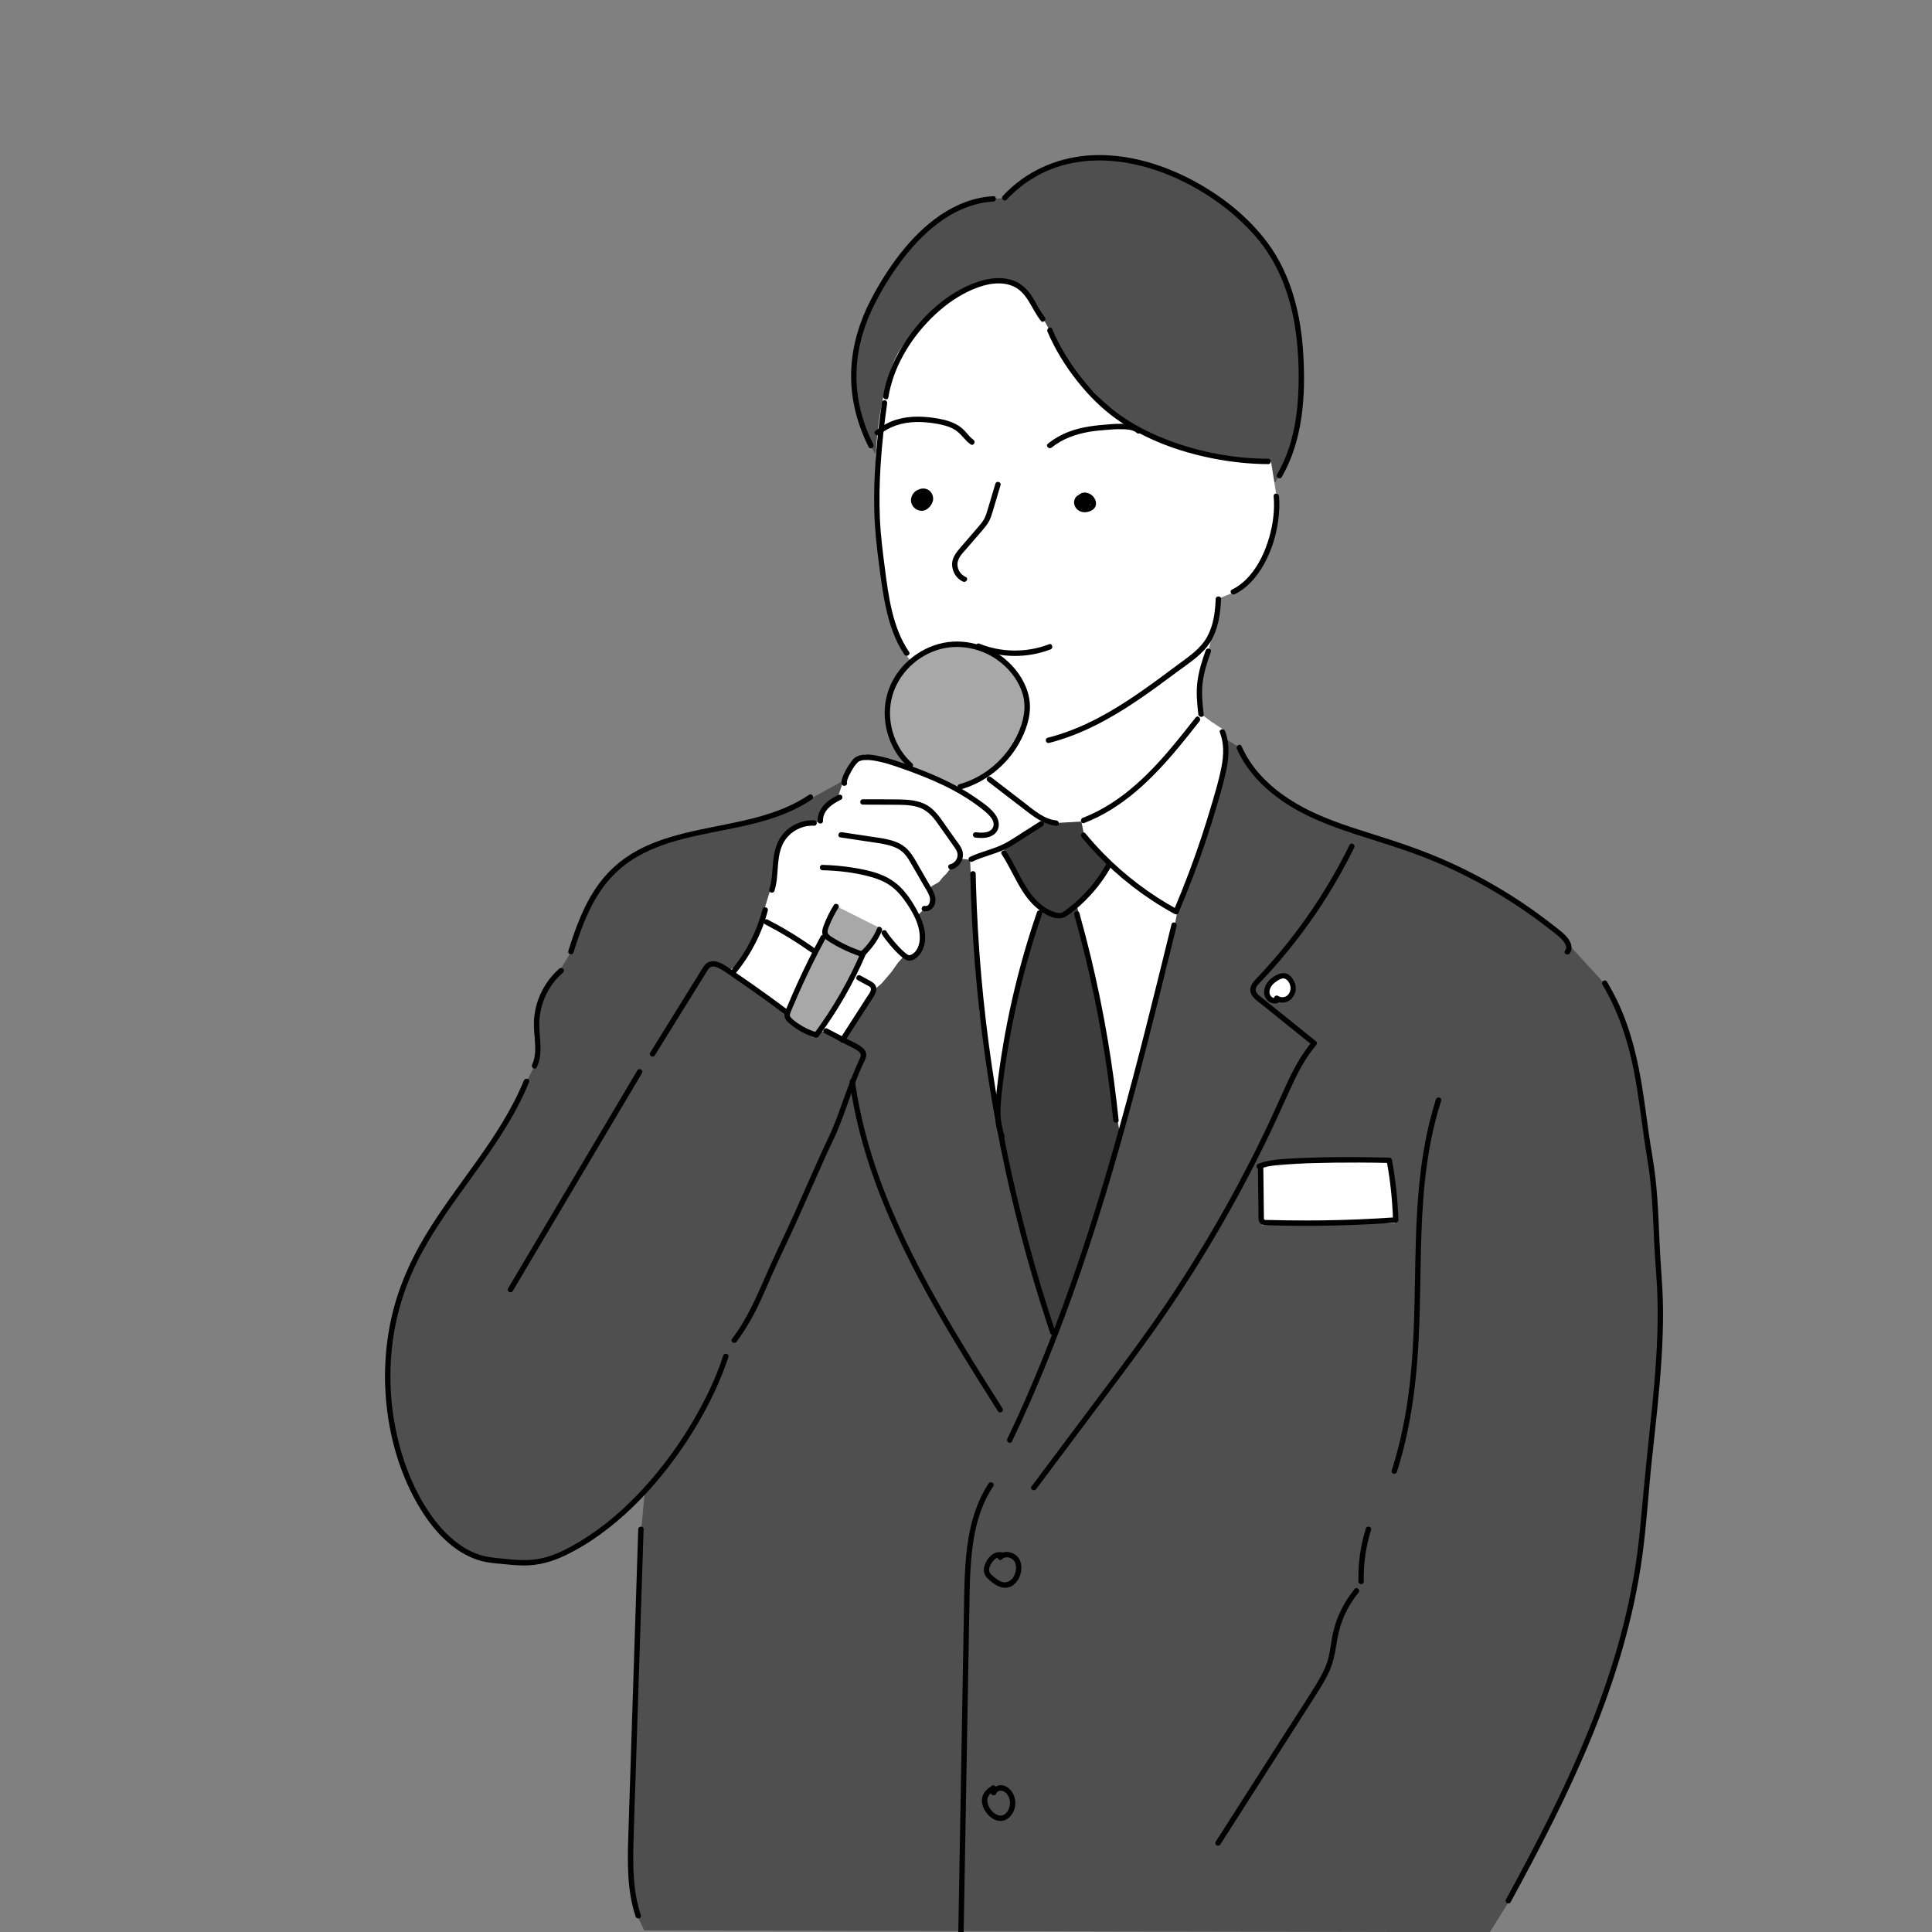
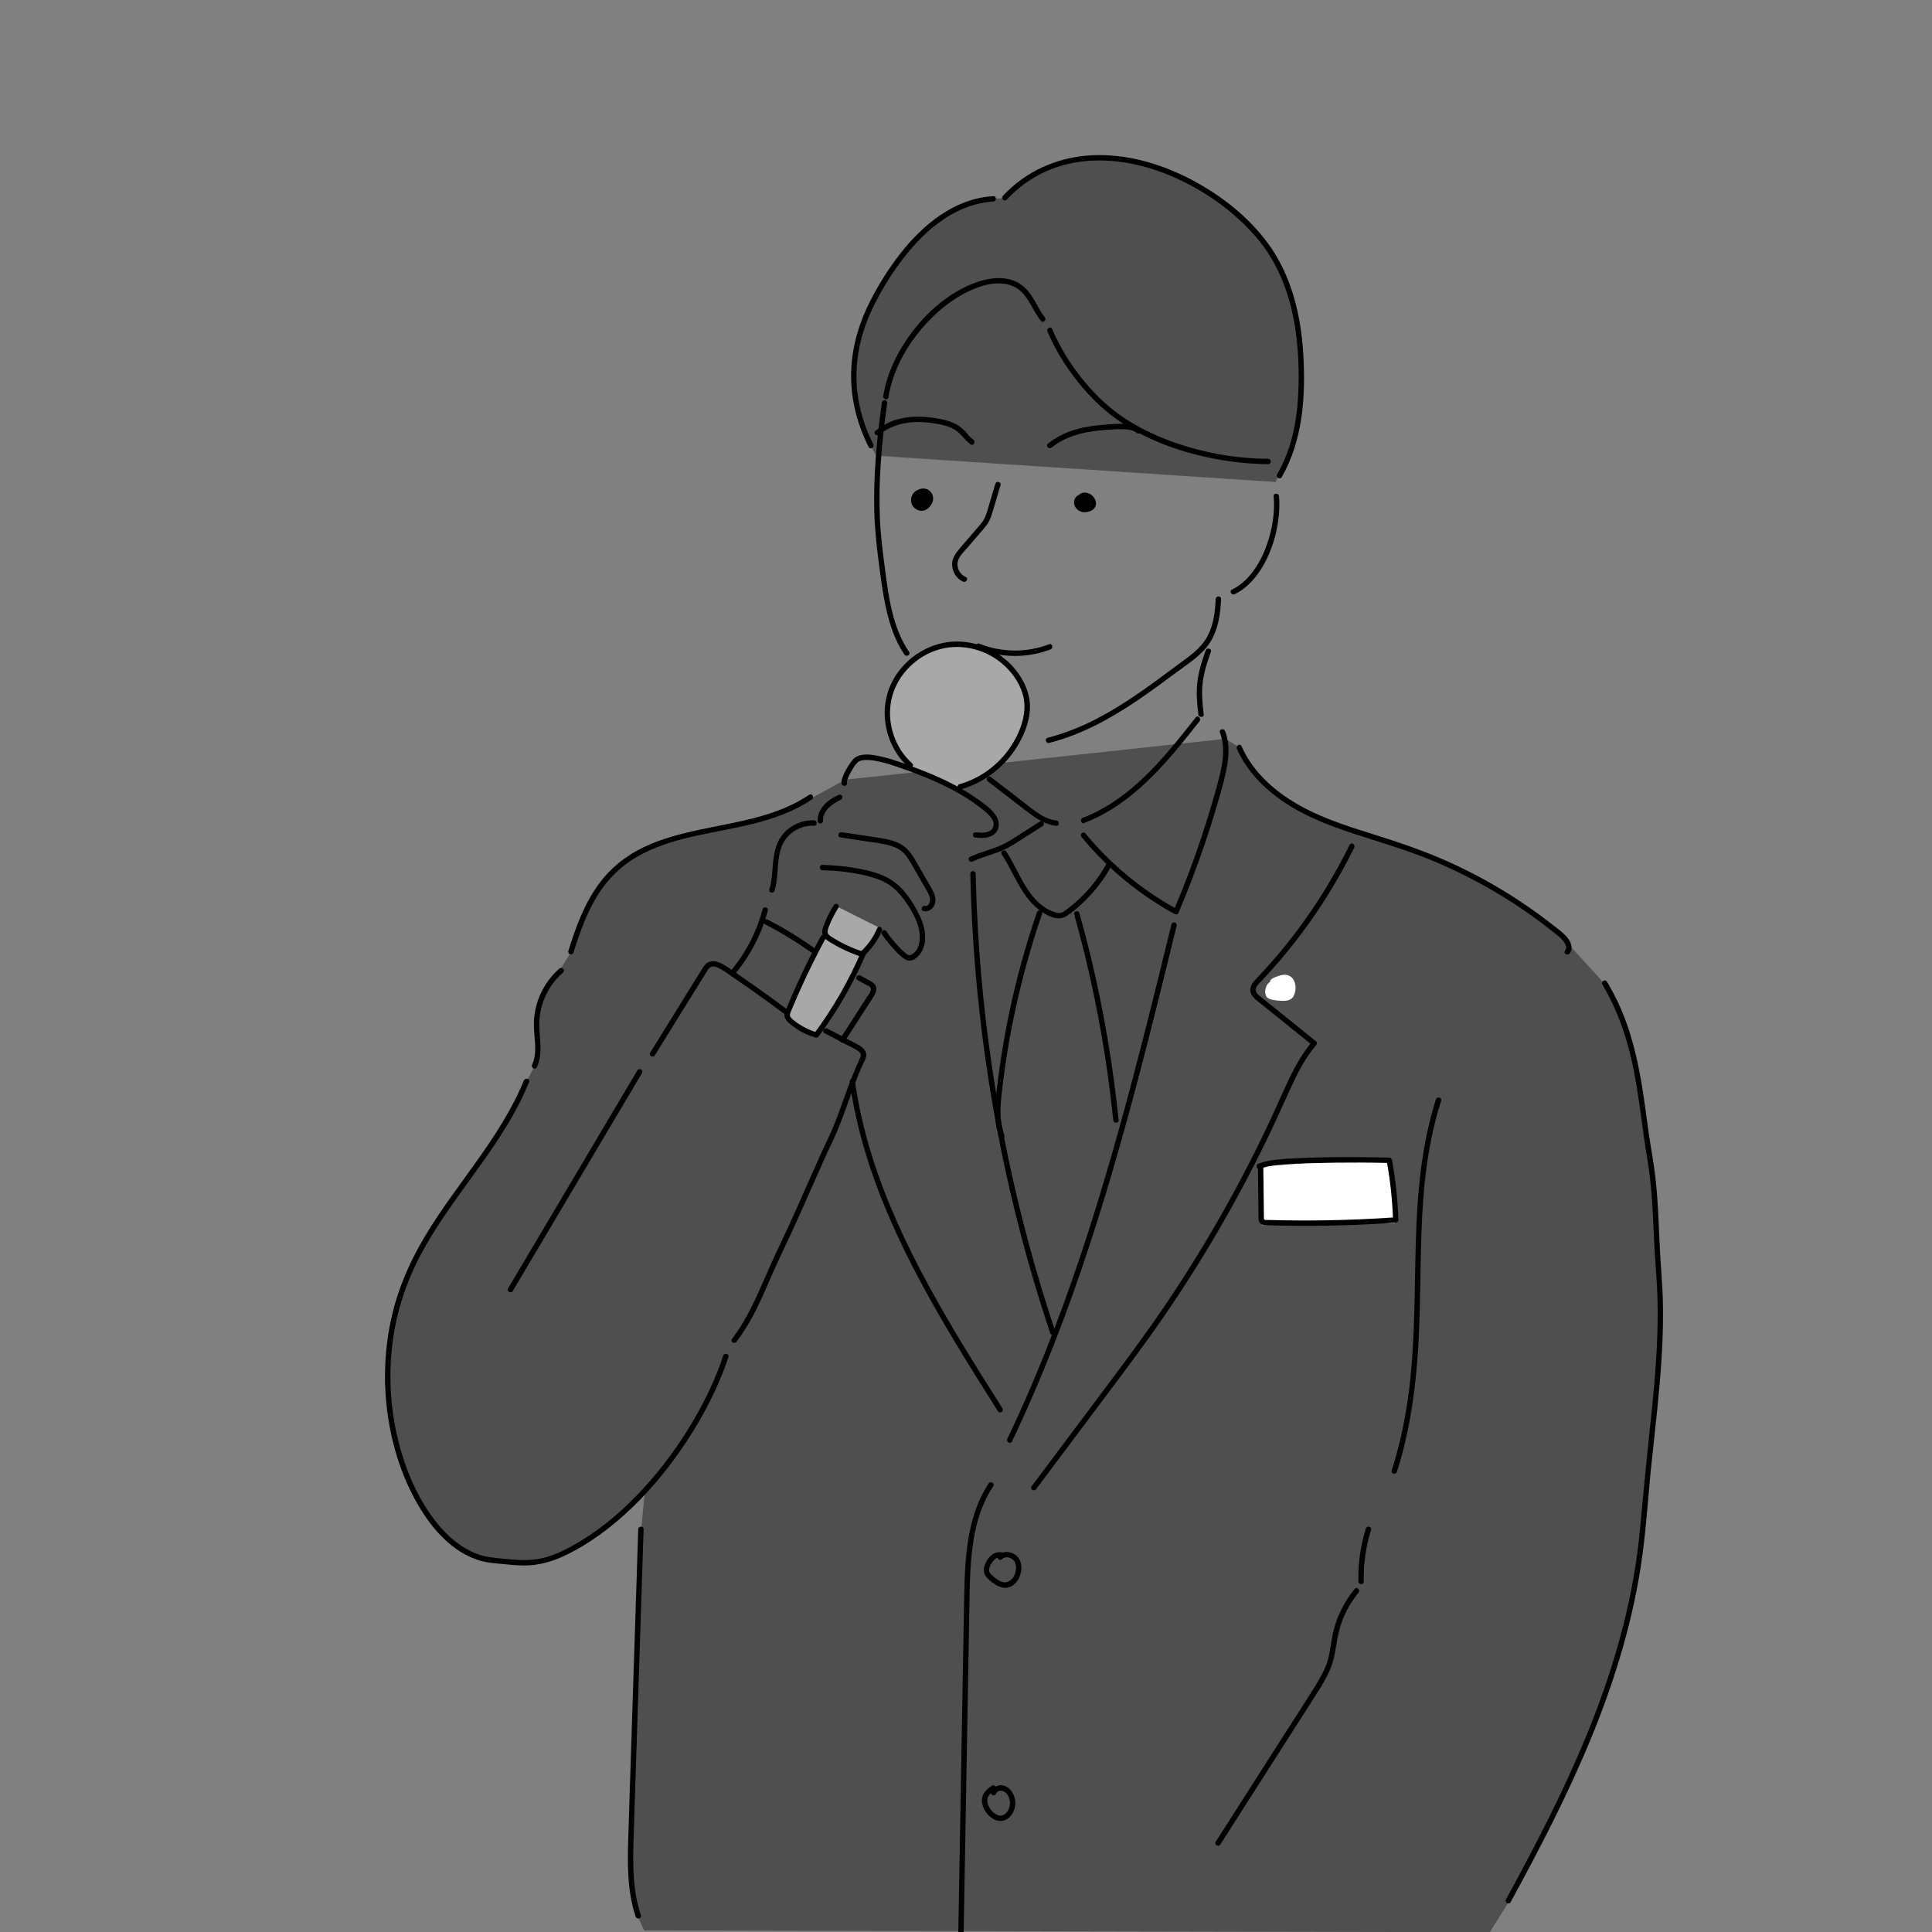
<svg xmlns="http://www.w3.org/2000/svg" version="1.1" x="0px" y="0px" width="1080px" height="1080px" viewBox="0 0 1080 1080" style="enable-background:new 0 0 1080 1080;" xml:space="preserve">
  <rect x="0" y="0" width="1080" height="1080" fill="#808080" stroke="none" />
  <style type="text/css">
	.st0{fill:#4F4F4F;}
	.st1{fill:#FFFFFF;stroke:#FFFFFF;stroke-miterlimit:10;}
	.st2{fill:#3D3D3D;}
	.st3{fill:#A8A8A8;}
</style>
  <g id="レイヤー_6">
    <path class="st0" d="M489.94,254.74l-4.61-7.68l-3.68-11.98l-3.68-14.43l-1.23-12.9l1.69-10.9l1.76-10.18l4.62-12.71l6.84-12.43   l9.25-13.97l12.04-14.35l14.26-12.33l24.37-9.73l6.74-0.19l2.79-0.29l7.81-7.63l13.41-8.19l21.6-5.86l22.72,0.8l22,4.42l19.5,8.45   l20.04,13.36l13.75,13.87l9.32,13.51l10.34,21.45l4.32,22.53l2.31,20.21l-0.93,17.59l-1.7,15.27c0,0-6.33,15.58-6.25,15.84   c-0.09,0.36,0.07,0.75-0.01,1.11c-0.03,0.1-0.07,0.2-0.1,0.31c-0.07,0.31,0.05,0.62,0.08,0.94c0.04,0.38-0.03,0.77-0.33,1.06   c-0.11,0.36-0.22,0.72-0.32,1.09c-0.06,0.2-0.12,0.39-0.19,0.58c-0.23,0.6-0.61,1.12-0.98,1.64c-0.51,0.72-1.03,1.43-1.54,2.15   c-0.07,0.1-0.15,0.2-0.26,0.23c-0.13,0.03-0.26-0.04-0.39-0.05c-0.43-0.06-0.74,0.42-0.81,0.85s-0.03,0.91-0.28,1.26   c-0.15,0.21-0.38,0.35-0.52,0.57c-0.19,0.3-0.19,0.68-0.32,1.01c-0.13,0.33-0.57,0.6-0.83,0.36L489.94,254.74z" />
    <polygon class="st0" points="472.54,435.84 452.75,446.64 436.85,454.13 421.26,459.53 398.47,463.43 379.27,468.53 365.78,472.13    354.68,478.43 343.89,486.82 333.39,497.02 325.89,511.11 320.49,524.91 318.69,533.01 312.46,543.22 304.46,553.09 300.41,566.18    300.1,577.82 300.41,585.51 300.41,585.82 299.27,594.96 294.38,604.42 286.12,621.39 263.82,655.45 243.82,683.7 232.04,703.32    223.43,724.96 218.24,739.88 216.18,755.86 215.19,772.44 218.07,790.61 221.25,808.28 226.08,822 234.56,838.6 241.7,850.66    253.03,863.04 264.4,870.42 276.61,872.89 289.3,873.93 300.95,873.36 312.13,869.29 320.93,865.88 330.22,859.82 337.7,854.13    344.8,849.21 350.96,843.53 357.68,837.47 360.39,834.55 358.48,854.65 354.75,989.66 352.44,1023.84 351.49,1041.17    352.78,1056.5 355.1,1066.32 356.65,1071.75 360.13,1079.13 832.84,1080.12 843.25,1063.33 854,1040.66 865.53,1020.62    877.2,996.44 887.85,970.81 895.73,952.38 905.92,922.36 911.74,896.03 917.62,867.23 921.02,826.47 923.41,795.51 927.54,758.72    928.75,729.24 925.66,693.94 923.92,665.4 924.64,665.26 922.03,646.57 918.39,618.5 914.04,596.16 908.8,578.17 904.6,565.28    895.19,547.96 876.4,527.41 851.84,505.61 820.26,488.21 783.1,472.21 748.65,461.03 730.69,453.72 708.07,439.21 699.42,428.57    692.37,417.53 685.05,413.01  " />
  </g>
  <g id="レイヤー_3">
-     <path class="st1" d="M554.62,157.55c-18.38,1.52-33.02,15.64-44.78,29.85c-2.97,3.59-5.88,7.27-8.05,11.39   c-1.59,3.02-2.76,6.25-3.81,9.5c-11.24,34.84-8.94,72.49-4.69,108.85c2.11,18.08,5,36.93,15.75,51.62l8.24-4.35l10.2-3.63   l10.76-0.42l8.8,2.51l9.78,4.47l8.28,6.68l5.8,9l3.2,8.85l0.3,8.54l-3.97,9l-5.03,10.37l-6.25,7.17l-5.95,4.58l-3.2,2.44l-14.24,7   l-30.5-12.36l-11.38-4.23l-10.4-2.11l-3.9,1.63l-3.9,4.88l-2.76,3.74l-1.14,4.55l-2.72,8.14l-5.91,3.99l-3.3,4.81l-1.1,3.99   l-1.79,2.34h-6.46l-6.46,2.61l-4.12,3.57l-2.75,3.99l-3.02,7.15l-0.14,8.39l-1.65,6.32l-1.37,5.5l-3.44,11.27l-4.24,12.54   l-5.84,9.35l-4.23,8.18l-5.26,3.8l31.77,21.3l3.52-8.08l4.27-6.62l2.13-6.83l2.77-4.48l2.99-6.19l2.56-4.48l2.13-3.63l1.71-6.4   l2.77-5.76l2.77-5.12l23.48,12.59l-0.37,4.39l-3.14,3.84l-3.14,3.37l-2.09,2.68l-1.98,6.4l-3.02,6.4l-4.07,6.17l-4.89,7.79   l-5.12,7.68l-3.49,6.28l-0.93,1.28l5.7,2.09l7.21,4.07l1.63-3.61l4.3-6.51l3.72-5l2.56-5.12l2.68-4.42l1.63-3.26l0.77-1.28   l3.56-3.04l5.34-6.18l3.88-5.45l3.46-3.88l3.94,1.64l4.37-3.07l2.01-3.31l0.83-4.84l-0.95-6.02l-1.54-4.61l-1.18-2.36l3.43-3.31   l3.19-0.47l2.36-2.72l-0.24-3.19l-1.77-2.72l-0.58-2.61l1.99-1.66l3.64-2.07l2.15-2.65l2.07-2.07l1.91-2.57l1.82-1.08l2.73-2.49   l1.49-2.32l6.04,0.66l0.48,9.89l1.63,26.65l1.87,24.94l1.36,23.76l4.31,24.54l2.91,23.01l1.09,5.82l8.11,40.75l7,25.53l17.84,60.12   l0.55,0.96l16.88-45.71l19.86-67.16l14.59-56.94l9.92-34.63l4.88-23.8l1.68-8.7l7.59-16.73l7.34-23.81l6.03-19.25l2.61-11.58   l2.77-7.83l1.63-7.67l-0.82-6.69l-1.3-7.34l-6.98-4.67l-4.87-3.61l-1.58-6.87l0.33-6.64l0.58-7.8l-0.17,0.33l1.74-7.22l2.57-8.22   l1.41-7.05l3.24-10.21l1-5.64l0.42-6.64l9.05-3.73l6.26-4.83l5.44-5.95l4.3-5.19l2.4-6.58l2.15-6.83l1.39-7.34l1.65-6.58   l-0.25-7.34v-0.25l-0.89-4.05l-2.66-16.83l-18.54-1.31l-22.18-5.26l-16.76-3.94l-15.61-8.38l-14.62-7.88l-11.28-12.3l-11.34-11.58   l-9.92-16.54l-6.85-12.52l-3.54-7.68l-4.49-6.14l-6.26-5.55l-4.73-2.72L554.62,157.55z" />
    <path class="st1" d="M705.28,652.08l-0.55,12.58l0.41,17.09l0.88,2.58l73.4-1.12l1.43-2.42l-1.3-17.57l-2.61-14.9   c0,0-27.32-0.81-27.53-0.51c-0.27,0.6-0.77,1.09-1.36,1.36c0.02-0.12-0.02-0.26-0.1-0.35" />
    <path class="st1" d="M711.32,548.82c-1.07,0.29-1.99,1.04-2.59,1.98c-0.6,0.94-0.89,2.05-0.97,3.16c-0.07,1.05,0.07,2.19,0.73,3.01   c0.76,0.94,2.03,1.27,3.21,1.49c1.66,0.3,3.33,0.47,5.02,0.52c1.02,0.03,2.04,0.01,3.03-0.25c0.98-0.25,1.93-0.75,2.56-1.55   c0.53-0.66,0.81-1.48,1.02-2.3c0.23-0.86,0.4-1.74,0.4-2.62c0-0.66-0.09-1.32-0.22-1.96c-0.14-0.69-0.33-1.37-0.64-2   c-0.64-1.29-1.81-2.31-3.19-2.71c-1.89-0.54-3.89,0.09-5.74,0.76c-0.91,0.33-1.82,0.68-2.62,1.22   C710.54,548.1,709.86,548.87,711.32,548.82z" />
  </g>
  <g id="レイヤー_4">
-     <polygon class="st2" points="590.65,460.04 584.66,458.54 578.12,463.31 560.96,474.07 564.63,482.93 568.72,491.24 572.67,497.91    577.44,503.36 581.39,507.58 578.12,520.25 573.23,535.59 567.21,558.49 563.44,579.57 560.13,595.08 558.02,610.59 557.42,619.03    561.98,645.5 566.75,670.19 579.52,717.34 589.44,745.06 593.96,737.08 598.47,725.46 606.62,701.51 616.69,666.46 624.32,641.64    626.45,636.04 623.59,619.94 619.83,587.74 612.7,555.78 606.85,528.91 602.06,506.31 610.07,498.13 615.71,490.75 620.16,483.28    610.79,472.09 605.87,466.1 604.5,459.23  " />
-   </g>
+     </g>
  <g id="レイヤー_5">
    <path class="st3" d="M509.79,428.55c-2.83-2.83-5.46-5.86-7.86-9.06c-0.67-2.88-1.36-5.82-2.87-8.37c-0.49-0.83-1.06-1.61-1.43-2.5   c-0.4-0.97-0.55-2.02-0.68-3.06c-0.62-5.09-0.92-10.27-0.07-15.33c1.69-10.03,8.06-19.12,16.75-24.4   c8.69-5.29,19.54-6.79,29.42-4.38c1.99,0.48,3.94,1.12,5.88,1.75c2.81,0.92,5.62,1.83,8.44,2.75c1.4,0.46,2.85,0.94,3.93,1.95   c1.34,1.25,1.89,3.1,2.84,4.67c2.51,4.18,8.02,6.85,8.25,11.72c0.07,1.45-0.38,2.95,0.05,4.34c0.31,1.01,1.04,1.83,1.41,2.82   c0.35,0.94,0.36,1.96,0.33,2.96c-0.07,2.17-0.32,4.32-0.71,6.46c-3.36,18.26-18.04,33.94-36.04,38.5c-1.13,0.29-2.3,0.53-3.46,0.38   c-0.78-0.11-1.52-0.39-2.26-0.68c-5.98-2.32-11.96-4.64-17.93-6.97C511.9,431.38,509.7,430.18,509.79,428.55z" />
    <polygon class="st3" points="467.57,506.57 461.09,522.34 453.03,538.46 444.97,555.11 439.89,566.5 439.19,569.83 454.43,578.94    457.06,578.24 459.51,575.44 463.19,570.53 467.92,560.72 472.83,554.23 476.68,546.35 479.66,540.39 481.59,535.66 483.52,532.33    486.15,529.7 488.95,525.5 490.35,521.82 491.4,519.37 491.46,518.55  " />
  </g>
  <g id="レイヤー_1">
    <g>
      <g>
        <path d="M493.03,224.76c-2.9,20.3-4.84,40.82-4.29,61.35c0.26,9.69,1.32,19.25,2.56,28.85c1.09,8.38,2.16,16.78,4,25.04     c2.02,9.08,5,18.18,10.28,25.92c1.08,1.59,3.68,0.09,2.59-1.51c-9.31-13.64-11.47-31-13.55-46.98     c-1.2-9.23-2.37-18.42-2.76-27.72c-0.42-10.09-0.21-20.2,0.44-30.28c0.73-11.33,2.01-22.62,3.61-33.86     c0.12-0.81-0.2-1.6-1.05-1.85C494.17,223.51,493.14,223.96,493.03,224.76L493.03,224.76z" />
      </g>
    </g>
    <g>
      <g>
        <path d="M488.16,248.35c-5.88-11.68-9.32-24.51-9.4-37.62c-0.08-12.94,3.07-25.74,8.54-37.43c4.3-9.18,9.63-18,15.62-26.17     c6.11-8.33,13.2-16.18,21.51-22.38c9.01-6.72,19.51-11.45,30.84-12.08c1.92-0.11,1.93-3.11,0-3     c-21.62,1.21-39.28,15.81-52.1,32.21c-6.38,8.17-11.9,16.99-16.63,26.21c-6.12,11.9-10.04,24.89-10.68,38.29     c-0.72,15.11,2.94,30.03,9.72,43.5C486.44,251.59,489.03,250.07,488.16,248.35L488.16,248.35z" />
      </g>
    </g>
    <g>
      <g>
        <path d="M562.69,111.64c6.2-6.57,13.5-11.97,21.73-15.72c7.68-3.5,16.06-5.46,24.47-6.03c17.37-1.17,34.84,3.23,50.49,10.6     c15.84,7.46,30.4,18.03,42.03,31.16c14.36,16.22,21.26,37.18,23.49,58.45c1.18,11.25,1.4,22.73,0.58,34.01     c-0.83,11.38-3.03,22.81-7.64,33.3c-1.16,2.65-2.48,5.23-3.91,7.74c-0.96,1.68,1.63,3.19,2.59,1.51     c11.88-20.74,13.39-45.37,12.02-68.73c-1.3-21.96-6.66-44.23-19.94-62.16c-10.88-14.69-25.98-26.53-42.06-35.06     c-15.89-8.42-33.73-13.96-51.82-14.02c-17.98-0.05-35.43,5.9-49,17.83c-1.8,1.58-3.51,3.25-5.15,4.99     C559.25,110.93,561.37,113.05,562.69,111.64L562.69,111.64z" />
      </g>
    </g>
    <g>
      <g>
        <path d="M711.98,277.39c0.7,7.82-0.38,15.76-2.56,23.27c-2.24,7.69-5.75,15.29-11.07,21.35c-2.73,3.11-5.93,5.74-9.66,7.57     c-1.73,0.85-0.22,3.43,1.51,2.59c7.2-3.52,12.6-9.95,16.42-16.86c4.16-7.51,6.77-15.91,7.93-24.4c0.61-4.48,0.83-9,0.43-13.51     C714.81,275.48,711.81,275.46,711.98,277.39L711.98,277.39z" />
      </g>
    </g>
    <g>
      <g>
        <path d="M496.6,222.16c2.71-16.84,12.11-32.44,24.09-44.35c5.96-5.93,12.76-11.07,20.33-14.77c7.38-3.6,17.03-6.48,25.02-3.17     c8.38,3.48,10.55,13.05,15.88,19.52c1.23,1.49,3.34-0.64,2.12-2.12c-2.47-3-4.11-6.59-6.09-9.91c-2.07-3.47-4.59-6.69-8.05-8.86     c-7.87-4.91-18.26-3.12-26.39,0.17c-16.45,6.66-30.07,20.12-39.2,35.12c-5.14,8.44-9.03,17.8-10.6,27.58     C493.4,223.25,496.29,224.06,496.6,222.16L496.6,222.16z" />
      </g>
    </g>
    <g>
      <g>
        <path d="M585.54,185.36c4.29,10.07,10.09,19.44,16.9,27.99c6.28,7.88,13.46,15.07,21.67,20.93     c15.73,11.24,34.53,18.11,53.38,21.89c10.34,2.07,20.89,3.23,31.43,3.28c1.93,0.01,1.93-2.99,0-3     c-18.68-0.08-37.47-3.54-54.99-10.04c-8.84-3.28-17.38-7.42-25.26-12.62c-8.17-5.39-15.31-12.09-21.64-19.54     c-7.75-9.12-14.22-19.39-18.92-30.41C587.38,182.07,584.79,183.6,585.54,185.36L585.54,185.36z" />
      </g>
    </g>
    <g>
      <g>
        <path d="M587.9,250.17c5.91-4.81,13.25-7.4,20.67-8.74c3.19-0.57,6.41-0.83,9.63-1.1c2.91-0.24,5.83-0.47,8.75-0.41     c2.73,0.05,6.35,0.15,8.51,2.07c1.44,1.28,3.57-0.84,2.12-2.12c-2.24-1.99-5.29-2.57-8.18-2.82c-3.26-0.29-6.55-0.09-9.81,0.17     c-7.38,0.59-14.71,1.36-21.69,3.97c-4.4,1.64-8.48,3.89-12.13,6.86C584.28,249.27,586.41,251.38,587.9,250.17L587.9,250.17z" />
      </g>
    </g>
    <g>
      <g>
        <path d="M544.13,245.83c-1.56-1.06-2.72-2.58-3.94-3.99c-1.28-1.48-2.68-2.76-4.32-3.83c-3.35-2.17-7.24-3.28-11.14-3.97     c-7.76-1.39-15.9-1.79-23.53,0.51c-4.35,1.31-8.3,3.49-11.84,6.33c-1.5,1.21,0.63,3.32,2.12,2.12     c5.85-4.71,13.08-6.91,20.54-7.09c3.79-0.09,7.57,0.28,11.3,0.91c3.59,0.61,7.18,1.47,10.33,3.35c3.6,2.14,5.54,5.92,8.96,8.25     C544.21,249.51,545.71,246.91,544.13,245.83L544.13,245.83z" />
      </g>
    </g>
    <g>
      <g>
        <path d="M679.57,334.85c-0.28,7.17-1.2,14.57-4.69,20.97c-3.84,7.04-10.44,11.26-16.71,15.93c-14.3,10.64-28.65,21.41-44.47,29.7     c-8.91,4.67-18.27,8.46-28.03,10.96c-1.87,0.48-1.08,3.37,0.8,2.89c17.82-4.55,34.06-13.41,49.21-23.65     c7.64-5.16,15.05-10.66,22.45-16.16c6.61-4.92,13.87-9.37,18.36-16.48c4.54-7.2,5.76-15.81,6.08-24.16     C682.64,332.92,679.64,332.92,679.57,334.85L679.57,334.85z" />
      </g>
    </g>
    <g>
      <g>
        <path d="M509.9,426.71c-9.73-8.67-14.27-22.6-11.66-35.36c2.61-12.75,12.46-23.34,24.65-27.65c12.58-4.44,26.78-1.46,36.99,7.01     c5.39,4.47,9.75,10.42,11.78,17.17c2.27,7.59,0.5,15.51-2.76,22.54c-5.5,11.85-15.65,21.58-27.84,26.36     c-1.55,0.61-3.12,1.13-4.72,1.59c-1.85,0.53-1.07,3.42,0.8,2.89c13.66-3.89,25.53-13.36,32.5-25.72     c3.8-6.73,6.68-14.81,6.02-22.62c-0.66-7.85-4.66-15.23-10-20.91c-9.74-10.34-24.7-15.53-38.68-12.58     c-13.63,2.88-25.54,13.06-30.24,26.2c-4.75,13.27-1.59,28.87,7.49,39.55c1.1,1.3,2.3,2.51,3.57,3.65     C509.22,430.11,511.35,427.99,509.9,426.71L509.9,426.71z" />
      </g>
    </g>
    <g>
      <g>
        <path d="M473.45,437.44c-0.05-0.15-0.04-0.31-0.02-0.48c0.07-0.51,0.24-1.01,0.4-1.49c0.42-1.22,1-2.38,1.61-3.5     c1.12-2.08,2.39-4.22,4.08-5.89c0.31-0.3,0.41-0.36,1-0.61c0.99-0.41,2.07-0.59,3.14-0.63c2.29-0.1,4.6,0.25,6.83,0.69     c4.5,0.88,8.85,2.36,13.17,3.87c16.04,5.6,32.11,12.32,45.5,23c2.72,2.17,7.98,6.35,5.77,10.4c-1.63,2.98-6.29,2.85-9.16,2.45     c-0.81-0.11-1.6,0.2-1.85,1.05c-0.2,0.7,0.25,1.73,1.05,1.85c3.44,0.48,7.47,0.56,10.44-1.54c3.58-2.54,3.63-7.1,1.42-10.59     c-2.44-3.86-6.54-6.64-10.21-9.24c-3.96-2.82-8.13-5.35-12.41-7.65c-8.48-4.55-17.42-8.19-26.46-11.45     c-4.8-1.73-9.63-3.48-14.61-4.64c-4.49-1.04-10-2.2-14.35-0.07c-1.23,0.6-2.1,1.69-2.92,2.76c-1.02,1.34-1.93,2.76-2.75,4.22     c-0.83,1.48-1.59,3.02-2.15,4.62c-0.4,1.13-0.79,2.49-0.42,3.68C471.12,440.08,474.01,439.3,473.45,437.44L473.45,437.44z" />
      </g>
    </g>
    <g>
      <g>
        <path d="M468.67,444.39c-2.95,1.43-5.88,3.15-8.08,5.62c-2.17,2.45-3.64,5.59-3.53,8.91c0.06,1.93,3.06,1.93,3,0     c-0.2-5.98,5.37-9.64,10.12-11.94c0.73-0.35,0.92-1.39,0.54-2.05C470.29,444.19,469.4,444.04,468.67,444.39L468.67,444.39z" />
      </g>
    </g>
    <g>
      <g>
        <path d="M455.12,458.57c-6.29-0.32-12.61,2.35-16.86,6.99c-4.85,5.29-5.82,12.27-6.35,19.16c-0.32,4.2-0.58,8.41-1.86,12.45     c-0.58,1.85,2.31,2.63,2.89,0.8c2.61-8.26,0.84-17.48,4.33-25.49c3.01-6.91,10.36-11.29,17.85-10.9     C457.05,461.66,457.04,458.66,455.12,458.57L455.12,458.57z" />
      </g>
    </g>
    <g>
      <g>
-         <path d="M482.34,449.8c5.59,0.02,11.17,0.04,16.76,0.07c4.65,0.02,9.43-0.09,13.93,1.26c4.61,1.38,7.78,4.58,10.54,8.39     c3.18,4.38,6.25,8.83,9.37,13.25c1.32,1.88,2.81,3.81,2.23,6.23c-0.48,2.03-2.01,3.65-4.04,4.13c-1.88,0.45-1.08,3.34,0.8,2.89     c4.22-1.01,7.08-5.5,6.22-9.75c-0.53-2.64-2.53-4.88-4.04-7.01c-1.79-2.53-3.57-5.05-5.36-7.58c-3.03-4.29-6-9-10.69-11.66     c-4.55-2.57-9.91-3.02-15.03-3.12c-6.9-0.13-13.81-0.07-20.71-0.1C480.41,446.8,480.4,449.8,482.34,449.8L482.34,449.8z" />
-       </g>
+         </g>
    </g>
    <g>
      <g>
        <path d="M469.73,468.1c5.17,0.78,10.33,1.56,15.5,2.34c4.48,0.68,9.09,1.15,13.4,2.59c1.94,0.65,3.83,1.55,5.43,2.83     c1.77,1.42,3.08,3.28,4.25,5.2c2.66,4.38,5.13,8.87,7.69,13.31c1.34,2.32,3.08,4.72,3.76,7.34c0.43,1.68-0.18,5.22-2.69,4.71     c-1.88-0.38-2.69,2.51-0.8,2.89c2.28,0.46,4.3-0.58,5.58-2.47c1.41-2.07,1.31-4.68,0.47-6.95c-0.97-2.64-2.59-5.04-3.98-7.46     c-1.51-2.63-3.02-5.25-4.54-7.88c-2.59-4.49-4.97-9.32-9.49-12.17c-4.05-2.56-8.9-3.41-13.55-4.12     c-6.75-1.03-13.5-2.04-20.25-3.06C468.64,464.92,467.82,467.81,469.73,468.1L469.73,468.1z" />
      </g>
    </g>
    <g>
      <g>
        <path d="M459.77,486.48c8.88,0.21,17.86,1.24,26.45,3.55c3.92,1.06,7.75,2.51,11.12,4.8c3.21,2.18,5.91,5.12,8.17,8.26     c4.54,6.3,9.17,14.23,8.61,22.28c-0.21,3.07-1.54,6.66-4.43,8.17c-0.28,0.15-0.57,0.27-0.88,0.36c-0.22,0.07-0.44,0.11-0.66,0.17     c0.01,0,0.3-0.02,0.13-0.03c0.03,0,0.12,0.05-0.14-0.04c-0.28-0.09-0.15-0.04-0.34-0.14c-0.82-0.4-1.54-0.99-2.23-1.58     c-2.18-1.88-4.12-4.04-5.96-6.24c-1.43-1.7-2.9-3.46-4.04-5.38c-0.98-1.66-3.58-0.15-2.59,1.51c1.12,1.9,2.57,3.64,3.97,5.34     c1.84,2.24,3.79,4.43,5.93,6.38c1.43,1.3,3.41,3.18,5.5,3.12c3.51-0.1,6.29-3.54,7.53-6.48c3.47-8.23-0.73-17.54-4.98-24.61     c-2.24-3.72-4.8-7.32-7.95-10.33c-3.19-3.05-6.93-5.28-11.03-6.86c-4.84-1.87-10.01-2.88-15.12-3.7     c-5.66-0.9-11.36-1.42-17.09-1.55C457.84,483.44,457.84,486.44,459.77,486.48L459.77,486.48z" />
      </g>
    </g>
    <g>
      <g>
        <path d="M466.1,505.94c-2.21,3.51-4.06,7.23-5.52,11.11c-0.73,1.94-1.44,4.08-0.49,6.07c0.8,1.68,2.48,2.67,4,3.62     c3.57,2.24,7.32,4.15,11.21,5.78c0.98,0.41,1.96,0.8,2.95,1.16c1.01,0.37,2.15,0.92,3.21,1.11c1.65,0.29,3.41-2.21,4.4-3.31     c2.97-3.29,5.38-7.04,7.12-11.11c0.75-1.76-1.83-3.29-2.59-1.51c-2.2,5.14-5.44,9.68-9.6,13.42c0.49-0.13,0.97-0.26,1.46-0.39     c-6.14-1.98-12.01-4.73-17.43-8.23c-1.25-0.81-2.41-1.6-2.18-3.25c0.21-1.51,0.98-3.07,1.57-4.46c1.24-2.96,2.76-5.79,4.46-8.5     C469.73,505.82,467.13,504.31,466.1,505.94L466.1,505.94z" />
      </g>
    </g>
    <g>
      <g>
        <path d="M426.31,508.23c-3.17,12.17-8.93,23.59-16.89,33.33c-1.21,1.48,0.9,3.62,2.12,2.12c8.3-10.15,14.35-21.97,17.67-34.66     C429.69,507.16,426.8,506.36,426.31,508.23L426.31,508.23z" />
      </g>
    </g>
    <g>
      <g>
        <path d="M458.77,523.38c-4.6,8.56-8.93,17.27-12.96,26.12c-2.04,4.47-4,8.97-5.89,13.5c-0.83,1.99-2.02,4.2-1,6.34     c0.82,1.73,2.66,3.03,4.13,4.18c3.85,2.99,8.23,5.18,12.92,6.49c0.7,0.19,1.29-0.15,1.69-0.69     c10.55-14.23,19.41-29.65,26.38-45.93c0.75-1.76-1.83-3.29-2.59-1.51c-6.97,16.28-15.83,31.71-26.38,45.93     c0.56-0.23,1.13-0.46,1.69-0.69c-3.78-1.05-7.34-2.71-10.56-4.96c-1.46-1.02-3.3-2.24-4.36-3.71c-0.61-0.85-0.21-1.78,0.14-2.66     c0.41-1.03,0.85-2.06,1.28-3.08c3.47-8.25,7.2-16.4,11.17-24.42c2.23-4.5,4.53-8.96,6.91-13.38     C462.28,523.19,459.69,521.67,458.77,523.38L458.77,523.38z" />
      </g>
    </g>
    <g>
      <g>
        <path d="M673.99,363.57c-2.01,5.61-3.81,11.33-4.6,17.25c-0.83,6.18-0.23,12.33,0.48,18.49c0.22,1.9,3.22,1.92,3,0     c-0.68-5.99-1.33-12.01-0.54-18.02c0.76-5.81,2.59-11.43,4.56-16.92C677.54,362.54,674.64,361.76,673.99,363.57L673.99,363.57z" />
      </g>
    </g>
    <g>
      <g>
        <path d="M668.41,401.05c-13.67,17.4-27.84,35.35-46.57,47.59c-5.22,3.4-10.75,6.32-16.57,8.54c-1.78,0.68-1.01,3.58,0.8,2.89     c21.35-8.17,37.89-24.52,52.29-41.75c4.16-4.97,8.18-10.06,12.18-15.15C671.72,401.67,669.61,399.53,668.41,401.05L668.41,401.05     z" />
      </g>
    </g>
    <g>
      <g>
        <path d="M552.32,436.9c6.57,5.06,13.15,10.12,19.72,15.17c5.56,4.27,11.23,8.81,18.45,9.58c1.92,0.2,1.9-2.8,0-3     c-6.86-0.73-12.48-5.74-17.73-9.78c-6.31-4.86-12.62-9.71-18.93-14.57c-0.65-0.5-1.67-0.09-2.05,0.54     C551.32,435.61,551.68,436.4,552.32,436.9L552.32,436.9z" />
      </g>
    </g>
    <g>
      <g>
        <path d="M604.61,467.96c11.2,13.6,24.44,25.5,39.14,35.22c4.19,2.77,8.51,5.36,12.92,7.77c0.64,0.35,1.73,0.23,2.05-0.54     c5.55-13.02,10.6-26.25,15.12-39.66c2.26-6.72,4.39-13.49,6.38-20.29c1.94-6.63,3.95-13.31,5.32-20.09     c1.45-7.17,2-14.76-0.73-21.7c-0.7-1.78-3.6-1-2.89,0.8c2.4,6.09,2.14,12.66,0.95,19c-1.24,6.62-3.2,13.13-5.07,19.59     c-3.81,13.16-8.12,26.18-12.93,39.02c-2.75,7.34-5.66,14.62-8.73,21.83c0.68-0.18,1.37-0.36,2.05-0.54     c-15.32-8.35-29.35-18.96-41.54-31.45c-3.46-3.55-6.77-7.25-9.92-11.07C605.5,464.35,603.39,466.48,604.61,467.96L604.61,467.96z     " />
      </g>
    </g>
    <g>
      <g>
        <path d="M581.36,459.19c-3.3,2.1-6.59,4.19-9.89,6.29c-3.18,2.02-6.32,4.16-9.64,5.93c-6.23,3.32-13.31,4.52-19.65,7.62     c-1.73,0.85-0.22,3.44,1.51,2.59c6.33-3.1,13.4-4.3,19.65-7.62c3.26-1.73,6.33-3.82,9.43-5.8c3.37-2.14,6.73-4.28,10.1-6.42     C584.5,460.75,582.99,458.15,581.36,459.19L581.36,459.19z" />
      </g>
    </g>
    <g>
      <g>
        <path d="M559.94,477.56c6.8,10.29,10.57,22.92,20.6,30.79c4.08,3.19,10.76,7.05,15.71,3.72c4.95-3.33,9.49-7.47,13.5-11.87     c4.56-4.99,8.51-10.53,11.74-16.47c0.92-1.7-1.67-3.21-2.59-1.51c-5.36,9.85-12.73,18.58-21.64,25.41     c-1.04,0.8-2.1,1.67-3.26,2.31c-1.39,0.77-2.81,0.44-4.25,0c-2.45-0.73-4.72-1.96-6.78-3.48c-4.29-3.16-7.54-7.55-10.23-12.09     c-3.56-6.02-6.35-12.47-10.21-18.32C561.47,474.44,558.87,475.94,559.94,477.56L559.94,477.56z" />
      </g>
    </g>
    <g>
      <g>
        <path d="M579.68,509.91c-5.51,16.02-10.16,32.34-13.91,48.86c-3.74,16.5-6.58,33.2-8.53,50.01c-1.02,8.82-1.99,18.1,1.31,26.59     c0.69,1.78,3.59,1.01,2.89-0.8c-2.88-7.43-2.34-15.47-1.49-23.23c0.91-8.31,2.06-16.6,3.43-24.85     c2.73-16.48,6.35-32.81,10.83-48.91c2.52-9.04,5.31-18.01,8.36-26.88C583.21,508.88,580.31,508.09,579.68,509.91L579.68,509.91z" />
      </g>
    </g>
    <g>
      <g>
        <path d="M600.48,511.2c8.23,29.36,14.51,59.26,18.75,89.45c1.19,8.49,2.22,17.01,3.09,25.54c0.19,1.9,3.2,1.92,3,0     c-3.11-30.47-8.22-60.72-15.36-90.5c-2.03-8.47-4.23-16.9-6.58-25.29C602.86,508.54,599.96,509.33,600.48,511.2L600.48,511.2z" />
      </g>
    </g>
    <g>
      <g>
        <path d="M542.41,488.43c0.37,17.01,1.23,34.01,2.6,50.96c1.37,16.93,3.23,33.82,5.58,50.64c2.36,16.93,5.23,33.79,8.59,50.55     c3.34,16.68,7.18,33.26,11.5,49.72c4.32,16.45,9.12,32.78,14.41,48.95c0.66,2.01,1.32,4.02,1.99,6.03     c0.61,1.82,3.51,1.04,2.89-0.8c-5.37-16.06-10.28-32.27-14.7-48.61c-4.44-16.42-8.4-32.97-11.87-49.63     c-3.45-16.58-6.42-33.25-8.9-50c-2.49-16.86-4.48-33.79-5.97-50.77c-1.48-16.87-2.46-33.78-2.95-50.7     c-0.06-2.12-0.11-4.23-0.16-6.35C545.37,486.5,542.37,486.49,542.41,488.43L542.41,488.43z" />
      </g>
    </g>
    <g>
      <g>
        <path d="M654.87,516.72c-4.68,19.09-9.37,38.18-14.2,57.23c-4.86,19.15-9.87,38.26-15.18,57.29     c-5.28,18.92-10.84,37.76-16.85,56.46c-5.99,18.66-12.42,37.19-19.42,55.5c-7.05,18.44-14.68,36.65-23.02,54.54     c-1.02,2.19-2.06,4.38-3.1,6.56c-0.83,1.73,1.76,3.26,2.59,1.51c8.47-17.73,16.24-35.78,23.42-54.07     c7.2-18.33,13.8-36.89,19.94-55.59c6.15-18.74,11.85-37.63,17.22-56.61c5.39-19.01,10.46-38.1,15.36-57.24     c4.92-19.22,9.67-38.48,14.4-57.75c0.58-2.35,1.15-4.7,1.73-7.05C658.23,515.65,655.33,514.85,654.87,516.72L654.87,516.72z" />
      </g>
    </g>
    <g>
      <g>
        <path d="M691.43,418.61c5.32,12.08,14.73,21.79,25.49,29.21c12.06,8.32,25.83,13.63,39.68,18.17     c14.76,4.84,29.66,9.12,44.03,15.07c13.75,5.7,27.05,12.52,39.72,20.32c6.33,3.9,12.51,8.05,18.51,12.44     c3.01,2.21,5.98,4.47,8.9,6.8c2.6,2.08,5.7,4.13,7.24,7.17c0.65,1.27,0.76,2.47-0.12,3.64c-1.17,1.54,1.44,3.04,2.59,1.51     c2.01-2.66,0.82-6-0.99-8.4c-2.1-2.79-5.08-4.85-7.8-7c-5.94-4.68-12.06-9.14-18.35-13.33c-12.56-8.37-25.79-15.72-39.52-21.97     c-14.15-6.45-28.79-11.38-43.61-16.02c-14.63-4.58-29.4-9.29-42.68-17.12c-11.43-6.73-21.85-15.78-28.29-27.52     c-0.8-1.46-1.53-2.96-2.21-4.49C693.25,415.33,690.66,416.85,691.43,418.61L691.43,418.61z" />
      </g>
    </g>
    <g>
      <g>
        <path d="M754.44,472.3c-8.34,16.94-18.25,33.1-29.6,48.2c-5.72,7.61-11.82,14.94-18.25,21.97c-1.42,1.55-2.86,3.07-4.3,4.6     c-1.43,1.53-2.92,3.2-3.3,5.33c-0.76,4.26,3.59,6.88,6.41,9.15c9.4,7.58,18.8,15.15,28.2,22.73c0-0.71,0-1.41,0-2.12     c-5.74,6.72-9.97,14.46-13.71,22.43c-3.92,8.36-7.58,16.85-11.54,25.19c-8.13,17.11-16.9,33.92-26.28,50.38     c-9.38,16.46-19.38,32.57-29.96,48.28c-10.9,16.19-22.56,31.83-34.26,47.45c-13.74,18.34-27.48,36.68-41.22,55.02     c-1.16,1.55,1.45,3.04,2.59,1.51c12.25-16.34,24.49-32.69,36.74-49.03c11.74-15.67,23.56-31.29,34.66-47.43     c21.34-31.04,40.37-63.67,56.89-97.53c4.57-9.38,8.86-18.88,13.16-28.38c4.11-9.08,8.54-18.15,15.06-25.78     c0.48-0.56,0.67-1.58,0-2.12c-7.93-6.39-15.85-12.78-23.78-19.16c-1.94-1.56-3.87-3.12-5.81-4.68c-1.43-1.15-3.96-2.66-4.2-4.66     c-0.26-2.12,2.03-3.99,3.34-5.38c1.59-1.68,3.15-3.37,4.7-5.08c11.97-13.25,22.77-27.57,32.22-42.71     c5.39-8.63,10.33-17.54,14.83-26.67C757.88,472.09,755.3,470.56,754.44,472.3L754.44,472.3z" />
      </g>
    </g>
    <g>
      <g>
        <path d="M474.97,604.81c3.65,26.08,11.62,51.32,22.01,75.46c10.49,24.37,23.4,47.62,37.07,70.33     c7.74,12.86,15.75,25.56,23.78,38.25c1.03,1.63,3.63,0.12,2.59-1.51c-14.23-22.49-28.41-45.04-41.15-68.42     c-12.55-23.05-23.72-46.97-31.61-72.04c-4.41-14-7.76-28.32-9.8-42.86C477.6,602.11,474.7,602.92,474.97,604.81L474.97,604.81z" />
      </g>
    </g>
    <g>
      <g>
        <path d="M452.32,444.29c-18.14,12.31-40.55,15.07-61.49,19.58c-10.46,2.25-20.91,4.95-30.63,9.53     c-10.09,4.75-18.79,11.68-25.41,20.68c-8.21,11.15-13.02,24.41-17.08,37.53c-0.57,1.85,2.32,2.64,2.89,0.8     c3.6-11.62,7.77-23.23,14.47-33.48c6.14-9.4,14.47-16.78,24.47-21.87c19.06-9.7,41.02-11.43,61.49-16.58     c11.52-2.9,22.92-6.88,32.81-13.59C455.42,445.8,453.93,443.2,452.32,444.29L452.32,444.29z" />
      </g>
    </g>
    <g>
      <g>
        <path d="M312.67,541.47c-5.52,4.78-9.64,11.03-12.02,17.93c-1.2,3.47-1.91,7.12-2.14,10.78c-0.25,3.96,0.24,7.9,0.52,11.84     c0.31,4.41,0.39,9.01-1.57,13.08c-0.84,1.73,1.75,3.25,2.59,1.51c3.53-7.31,1.59-15.29,1.41-23.03     c-0.17-7.27,1.77-14.47,5.51-20.7c2.1-3.51,4.74-6.62,7.83-9.3C316.25,542.32,314.12,540.21,312.67,541.47L312.67,541.47z" />
      </g>
    </g>
    <g>
      <g>
        <path d="M292.85,604.02c-6.59,16.05-16.14,30.63-26.14,44.73c-9.99,14.08-20.53,27.82-29.38,42.68     c-8.94,15.01-15.73,31.09-19.17,48.26c-3.46,17.27-3.83,35.08-1.23,52.49c2.55,17.09,8.02,34.03,16.72,49.01     c7.81,13.46,19.31,26.73,34.76,31.23c3.96,1.16,8.04,1.43,12.13,1.83c4.06,0.4,8.12,0.83,12.2,0.86     c8.25,0.06,15.9-2.11,23.3-5.66c14-6.73,26.57-16.29,37.7-27.06c11.4-11.03,21.43-23.48,30.14-36.72     c7.95-12.08,14.85-24.91,20.16-38.37c1.13-2.87,2.18-5.77,3.14-8.7c0.6-1.84-2.3-2.63-2.89-0.8     c-4.18,12.82-10.11,25.05-16.94,36.65c-7.84,13.3-16.99,25.86-27.41,37.26c-10.38,11.36-22.08,21.66-35.27,29.65     c-6.73,4.08-13.95,7.94-21.67,9.7c-7.56,1.73-15.27,0.9-22.89,0.14c-4.08-0.41-8.06-0.75-11.98-2.02     c-3.56-1.16-6.92-2.87-10.04-4.93c-6.59-4.35-12.12-10.26-16.7-16.65c-9.8-13.63-16.08-29.84-19.68-46.16     c-3.71-16.85-4.44-34.37-2.2-51.48c2.24-17.14,7.7-33.6,15.82-48.84c7.97-14.94,17.98-28.63,27.88-42.33     c9.89-13.69,19.76-27.5,27.39-42.61c1.88-3.72,3.6-7.51,5.19-11.36C296.47,603.03,293.57,602.25,292.85,604.02L292.85,604.02z" />
      </g>
    </g>
    <g>
      <g>
        <path d="M427.59,516.63c8.92,4.63,17.5,9.86,25.71,15.66c1.58,1.12,3.08-1.48,1.51-2.59c-8.2-5.8-16.79-11.03-25.71-15.66     C427.4,513.16,425.88,515.74,427.59,516.63L427.59,516.63z" />
      </g>
    </g>
    <g>
      <g>
        <path d="M479.4,547.88c1.51,0.83,3.02,1.66,4.54,2.49c1.03,0.56,3.03,1.2,2.94,2.65c-0.09,1.53-1.48,3.11-2.28,4.35     c-1.03,1.6-2.05,3.19-3.08,4.79c-3.97,6.17-7.94,12.35-11.91,18.52c-1.05,1.63,1.55,3.13,2.59,1.51     c4.51-7,9.01-14.01,13.52-21.01c1.07-1.66,2.27-3.29,3.19-5.05c0.78-1.49,1.32-3.2,0.68-4.84c-0.59-1.52-1.96-2.31-3.32-3.06     c-1.79-0.98-3.57-1.96-5.36-2.94C479.23,544.36,477.71,546.95,479.4,547.88L479.4,547.88z" />
      </g>
    </g>
    <g>
      <g>
        <path d="M440.77,564.83c-6.11-4.58-12.28-9.07-18.51-13.47c-3.05-2.15-6.12-4.28-9.2-6.4c-2.94-2.01-5.85-4.24-8.97-5.97     c-2.63-1.46-6.01-2.53-8.76-0.73c-1.19,0.78-1.98,1.98-2.72,3.16c-1.06,1.69-2.1,3.39-3.15,5.08     c-4.03,6.49-8.05,12.99-12.08,19.48c-4.64,7.48-9.28,14.96-13.91,22.45c-1.02,1.65,1.57,3.15,2.59,1.51     c7.79-12.56,15.58-25.13,23.36-37.69c1.93-3.11,3.84-6.22,5.78-9.32c0.66-1.05,1.34-2.21,2.63-2.54c1.47-0.38,3.1,0.32,4.38,0.99     c2.99,1.57,5.74,3.71,8.53,5.61c2.95,2.01,5.89,4.05,8.81,6.1c6.64,4.67,13.21,9.44,19.71,14.31     C440.8,568.58,442.3,565.98,440.77,564.83L440.77,564.83z" />
      </g>
    </g>
    <g>
      <g>
        <path d="M460.95,577.58c4.21,2.2,8.42,4.4,12.62,6.59c1.92,1,3.95,1.9,5.76,3.09c1.64,1.08,2.31,2.26,1.45,4.14     c-3.27,7.16-6.13,14.41-8.78,21.83c-2.69,7.53-5.28,15.13-8.72,22.36c-1.66,3.49-3.3,6.99-4.89,10.51     c-4.67,10.37-9.23,20.79-13.85,31.19c-4.46,10.01-9.3,19.83-13.8,29.82c-5.66,12.58-10.66,25.49-18.42,36.98     c-1.01,1.5-2.06,2.97-3.14,4.43c-1.15,1.55,1.45,3.05,2.59,1.51c4.21-5.67,7.86-11.7,11.01-18.01c3.1-6.21,5.78-12.62,8.57-18.96     c4.69-10.65,9.88-21.07,14.63-31.7c4.78-10.69,9.47-21.43,14.26-32.11c1.61-3.58,3.2-7.18,4.93-10.71     c3.42-7,6.08-14.34,8.7-21.67c2.71-7.59,5.32-15.26,8.8-22.53c0.86-1.79,1.94-3.63,1.44-5.7c-0.41-1.69-1.74-2.93-3.12-3.87     c-1.77-1.2-3.79-2.09-5.68-3.08c-2.14-1.12-4.28-2.24-6.42-3.35c-2.14-1.12-4.28-2.24-6.42-3.36     C460.75,574.09,459.23,576.68,460.95,577.58L460.95,577.58z" />
      </g>
    </g>
    <g>
      <g>
        <path d="M356.29,598.34c-9.41,15.87-18.83,31.75-28.24,47.62c-9.37,15.8-18.74,31.6-28.11,47.41c-5.3,8.94-10.6,17.88-15.9,26.81     c-0.99,1.66,1.61,3.18,2.59,1.51c9.41-15.87,18.83-31.75,28.24-47.62c9.37-15.8,18.74-31.6,28.11-47.41     c5.3-8.94,10.6-17.88,15.9-26.81C359.87,598.19,357.28,596.68,356.29,598.34L356.29,598.34z" />
      </g>
    </g>
    <g>
      <g>
        <path d="M895.71,550.31c8.91,14.92,14.31,31.32,17.63,48.32c3.21,16.46,4.78,33.17,7.59,49.7c2.66,15.71,3.06,31.65,3.84,47.53     c0.38,7.81,1.11,15.59,1.51,23.39c0.47,9.11,0.46,18.25,0.15,27.36c-0.63,18.48-2.5,36.89-4.48,55.26     c-1.95,18.07-3.58,36.14-5.3,54.23c-3.34,35.01-12.5,69.22-25.04,102.01c-12.2,31.9-27.54,62.49-43.71,92.54     c-2,3.72-4.02,7.44-6.05,11.15c-0.92,1.7,1.66,3.21,2.59,1.51c16.42-30.09,32.24-60.56,45.26-92.3     c13.37-32.61,23.65-66.59,28.4-101.58c2.44-17.97,3.44-36.14,5.39-54.17c2.01-18.55,4.14-37.1,5.31-55.74     c0.57-9.2,0.91-18.41,0.84-27.63c-0.06-8.74-0.73-17.41-1.31-26.12c-1.06-15.99-1.15-32.05-3-47.98     c-0.91-7.86-2.43-15.64-3.55-23.48c-1.19-8.34-2.25-16.7-3.55-25.03c-2.61-16.67-6.42-33.16-13.57-48.52     c-1.91-4.1-4.04-8.08-6.36-11.97C897.31,547.14,894.71,548.65,895.71,550.31L895.71,550.31z" />
      </g>
    </g>
    <g>
      <g>
        <path d="M802.71,614.55c-8.18,25.61-10.46,52.49-11.25,79.22c-0.8,27.07-0.37,54.23-3.53,81.17     c-1.87,15.95-5.05,31.75-9.95,47.06c-0.59,1.84,2.31,2.63,2.89,0.8c8.62-26.96,11.58-55.15,12.56-83.32     c0.93-26.68,0.31-53.46,3.17-80.04c1.61-14.94,4.42-29.76,9-44.1C806.19,613.51,803.3,612.72,802.71,614.55L802.71,614.55z" />
      </g>
    </g>
    <g>
      <g>
        <path d="M763.53,854.44c-3.02,9.57-4.43,19.62-4.15,29.66c0.05,1.93,3.05,1.93,3,0c-0.27-9.79,1.1-19.52,4.05-28.86     C767.01,853.39,764.11,852.6,763.53,854.44L763.53,854.44z" />
      </g>
    </g>
    <g>
      <g>
        <path d="M757.27,888.24c-5.99,7.28-10.27,15.9-12.24,25.13c-1.08,5.04-1.39,10.24-2.94,15.18c-1.51,4.78-3.97,9.19-6.59,13.44     c-5.76,9.34-11.8,18.51-17.7,27.76c-5.97,9.34-11.93,18.68-17.9,28.01c-6.77,10.6-13.55,21.2-20.32,31.8     c-1.04,1.63,1.55,3.14,2.59,1.51c11.93-18.68,23.87-37.35,35.8-56.03c5.95-9.32,11.91-18.63,17.86-27.95     c2.68-4.21,5.35-8.45,7.36-13.03c2.04-4.67,3.03-9.46,3.79-14.47c0.82-5.33,2-10.54,4.11-15.53c2.09-4.93,4.9-9.58,8.3-13.72     C760.61,888.88,758.5,886.74,757.27,888.24L757.27,888.24z" />
      </g>
    </g>
    <g>
      <g>
        <path d="M703.2,652.29c0.08,7.14,0.17,14.28,0.25,21.43c0.02,1.72,0.04,3.45,0.06,5.17c0.02,1.48-0.22,3.27,0.67,4.56     c0.78,1.13,2.1,1.4,3.38,1.47c1.88,0.1,3.76,0.11,5.64,0.15c14.24,0.33,28.48,0.23,42.71-0.29c8.11-0.3,16.21-0.73,24.31-1.3     c0.79-0.06,1.53-0.64,1.5-1.5c-0.37-11.33-1.59-22.61-3.65-33.76c-0.12-0.65-0.83-1.09-1.45-1.1     c-19.29-0.48-38.71-0.5-57.98,0.68c-5.15,0.31-10.31,0.94-15.18,2.71c-1.8,0.65-1.02,3.55,0.8,2.89     c8.62-3.13,18.21-2.85,27.25-3.13c9.58-0.3,19.17-0.43,28.75-0.39c5.45,0.02,10.91,0.11,16.36,0.24     c-0.48-0.37-0.96-0.73-1.45-1.1c2.01,10.88,3.18,21.9,3.54,32.96c0.5-0.5,1-1,1.5-1.5c-13.55,0.95-27.12,1.52-40.69,1.71     c-6.79,0.09-13.58,0.09-20.37-0.01c-3.31-0.05-6.62-0.12-9.93-0.21c-0.65-0.02-1.53,0.11-2.16-0.09     c-0.7-0.22-0.52-0.88-0.53-1.52c-0.03-1.81-0.04-3.61-0.06-5.42c-0.09-7.55-0.18-15.11-0.27-22.66     C706.17,650.36,703.17,650.36,703.2,652.29L703.2,652.29z" />
      </g>
    </g>
    <g>
      <g>
-         <path d="M713.11,557.94c-0.93,0.21-1.88-0.24-2.54-0.92c-0.76-0.79-0.99-1.91-0.89-2.99c0.24-2.58,2.34-4.5,4.4-5.8     c1.05-0.66,2.39-1.46,3.69-1.26c1.07,0.16,1.99,1.06,2.56,1.93c1.29,1.95,1.5,4.45,0.24,6.48c-1.3,2.1-4.12,2.75-6.15,1.33     c-0.66-0.46-1.67-0.12-2.05,0.54c-0.44,0.75-0.13,1.59,0.54,2.05c2.87,2.01,7.12,1.35,9.4-1.26c2.41-2.76,2.71-6.76,1.01-9.96     c-0.87-1.64-2.28-3.1-4.03-3.78c-1.91-0.73-3.96-0.16-5.7,0.74c-3.24,1.69-6.31,4.56-6.85,8.33c-0.3,2.08,0.21,4.23,1.69,5.77     c1.42,1.47,3.47,2.13,5.46,1.69C715.79,560.42,715,557.52,713.11,557.94L713.11,557.94z" />
-       </g>
+         </g>
    </g>
    <g>
      <g>
        <path d="M559.83,867.73c-4.75-0.72-8.3,3.59-9.55,7.75c-0.74,2.47-0.21,4.82,1.6,6.66c1.62,1.64,3.58,3.25,5.65,4.29     c2.05,1.03,4.41,1.51,6.64,0.79c2-0.65,3.59-2.07,4.72-3.81c2.24-3.44,2.96-8.63,0.66-12.22c-2.35-3.65-8.27-5.13-11.5-1.73     c-1.33,1.4,0.79,3.53,2.12,2.12c1.67-1.76,4.9-1.09,6.39,0.6c1.98,2.24,1.62,5.91,0.44,8.45c-1.28,2.77-3.81,4.63-6.92,3.64     c-1.58-0.5-2.98-1.54-4.24-2.59c-1.17-0.98-2.83-2.1-2.93-3.77c-0.1-1.74,0.98-3.7,2.02-5.04c0.94-1.2,2.43-2.5,4.08-2.25     c0.8,0.12,1.61-0.2,1.85-1.05C561.08,868.86,560.64,867.85,559.83,867.73L559.83,867.73z" />
      </g>
    </g>
    <g>
      <g>
        <path d="M552.66,829.27c-8.09,12.22-11.3,26.72-12.64,41.12c-0.68,7.35-0.89,14.74-1.03,22.12c-0.16,8.64-0.3,17.27-0.46,25.91     c-0.31,17.49-0.61,34.99-0.92,52.48s-0.61,34.99-0.92,52.48c-0.31,17.49-0.61,34.99-0.92,52.48c-0.04,2.19-0.08,4.37-0.12,6.56     c-0.03,1.93,2.97,1.93,3,0c0.3-17.32,0.61-34.65,0.91-51.97c0.31-17.41,0.61-34.82,0.92-52.23c0.3-17.32,0.61-34.65,0.91-51.97     c0.15-8.75,0.31-17.49,0.46-26.24c0.13-7.6,0.21-15.21,0.66-22.8c0.83-14.3,2.98-29.02,9.92-41.76c0.87-1.59,1.81-3.14,2.81-4.65     C556.32,829.17,553.73,827.67,552.66,829.27L552.66,829.27z" />
      </g>
    </g>
    <g>
      <g>
        <path d="M554.48,998.21c-1.63,1.1-3.2,2.3-4.3,3.96c-1.24,1.87-1.53,4.15-1.07,6.32c0.86,4.03,4.41,8.28,8.52,9.24     c4.22,0.98,7.64-1.89,9.16-5.63c1.56-3.86,0.8-8.47-1.99-11.58c-1.35-1.5-3.31-2.59-5.36-2.58c-2.27,0.02-4.39,1.35-5.34,3.41     c-0.34,0.74-0.21,1.62,0.54,2.05c0.65,0.38,1.71,0.2,2.05-0.54c1.15-2.49,3.91-2.3,5.67-0.56c2.09,2.07,2.7,5.27,1.87,8.04     c-0.72,2.4-2.71,4.97-5.5,4.55c-2.89-0.43-5.42-3.38-6.38-5.99c-0.62-1.68-0.67-3.47,0.29-5.03c0.8-1.31,2.1-2.24,3.35-3.08     C557.59,999.73,556.09,997.13,554.48,998.21L554.48,998.21z" />
      </g>
    </g>
    <g>
      <g>
        <path d="M356.78,854.84c-0.93,28.76-1.86,57.52-2.8,86.28c-0.93,28.55-1.88,57.1-2.77,85.65c-0.47,14.94-0.67,30.26,4.13,44.62     c0.61,1.82,3.51,1.04,2.89-0.8c-4.26-12.76-4.48-26.3-4.14-39.62c0.36-14.16,0.9-28.31,1.36-42.47     c0.92-28.51,1.85-57.02,2.77-85.53c0.52-16.04,1.04-32.09,1.56-48.13C359.84,852.91,356.84,852.91,356.78,854.84L356.78,854.84z" />
      </g>
    </g>
    <g>
      <g>
        <path d="M556.42,270.42c-1.36,4.56-2.72,9.13-4.08,13.69c-0.61,2.04-1.17,4.14-2.2,6.02c-1.12,2.04-2.73,3.75-4.24,5.51     c-3.06,3.55-6.13,7.11-9.19,10.66c-2.44,2.84-4.78,5.94-4.46,9.89c0.3,3.79,2.58,7.4,6.11,8.95c1.75,0.77,3.28-1.82,1.51-2.59     c-2.77-1.22-4.63-3.97-4.65-7.02c-0.03-3.77,3.24-6.67,5.51-9.31c2.89-3.36,5.8-6.71,8.68-10.08c1.3-1.52,2.6-3.09,3.52-4.88     c0.92-1.79,1.52-3.73,2.09-5.66c1.43-4.8,2.86-9.59,4.29-14.39C559.86,269.36,556.97,268.57,556.42,270.42L556.42,270.42z" />
      </g>
    </g>
    <g>
      <g>
        <path d="M605.75,276.29c-1.95-0.31-3.91,0.62-4.83,2.41c-0.95,1.86-0.53,3.96,0.76,5.54c1.24,1.52,3.28,2.25,5.22,2.08     c1.94-0.17,4.22-1.01,5.24-2.79c1.08-1.89,0.4-4.17-0.87-5.76c-1.12-1.4-2.84-2.28-4.62-2.4c-1.74-0.12-3.4,0.72-4.32,2.2     c-0.85,1.37-1,3.16-0.27,4.61c0.98,1.96,3.49,2.52,5.37,1.6c2.09-1.02,2.77-3.88,1.51-5.79c-0.48-0.72-1.28-0.9-2.05-0.54     c-1.47,0.69-2.5,2.44-2.33,4.07c0.06,0.58,0.19,1.09,0.58,1.55c0.47,0.55,1.19,0.71,1.87,0.59c0.85-0.15,1.54-0.85,2.07-1.5     c0.61-0.76,1.07-1.65,0.94-2.65c-0.14-1.03-0.82-1.93-1.82-2.27c-1.98-0.66-3.49,1.6-3.48,3.33c0,0.93,0.47,1.88,1.31,2.32     c0.83,0.43,1.83,0.36,2.6-0.15c0.78-0.52,1.33-1.43,1.26-2.39c-0.08-1.02-0.65-1.91-1.53-2.43c-1.72-1.02-3.83-0.18-4.96,1.29     c-0.67,0.87-0.68,2.06-0.01,2.93c0.53,0.68,1.32,1.13,2.16,1.3c1.15,0.23,2.3,0.11,3.23-0.64c0.8-0.65,1.21-1.79,0.97-2.79     c-0.54-2.22-3.98-2.44-4.57-0.14c-0.2,0.76,0.25,1.66,1.05,1.85c0.78,0.18,1.64-0.23,1.85-1.05c0.08-0.31-0.24,0.36-0.24,0.36     c-0.2,0.21-0.22,0.15-0.1,0.08c-0.02,0.01-0.35,0.13-0.11,0.07c-0.03,0.01-0.38,0.04-0.13,0.04c-0.03,0-0.38-0.07-0.13,0     c-0.11-0.03-0.19-0.08-0.28-0.14c-0.11-0.08-0.15-0.21-0.23-0.3c-0.04-0.11-0.04-0.1,0,0.04c-0.01-0.06-0.02-0.11-0.03-0.17     c0.01-0.34,0-0.13,0-0.06c0-0.12,0.18-0.17,0.01-0.03c0.04-0.03,0.21-0.23,0.01-0.02c-0.16,0.17,0-0.04,0.02-0.02     c0.02,0.02-0.24,0.09-0.08,0.04c0.19-0.06-0.24,0.05-0.03,0c0.18-0.04-0.11,0-0.16,0c-0.1,0-0.33-0.02-0.11,0.01     c-0.18-0.02-0.36-0.08-0.54-0.13c-0.11-0.03-0.17-0.12,0.02,0.01c-0.06-0.04-0.16-0.1-0.21-0.12c0.01,0.01,0.21,0.12,0.06,0.05     c-0.09-0.04-0.13-0.23-0.07-0.06c0.03,0.11,0.11,0.19,0.12,0.32c0.01,0.14-0.05,0.24-0.07,0.36c0,0.02-0.23,0.24,0.03-0.04     c0.07-0.07,0.13-0.13,0.2-0.2c0.04-0.04,0.22-0.16,0.03-0.03c0.06-0.04,0.12-0.08,0.18-0.11c0.03-0.02,0.29-0.15,0.14-0.08     c-0.16,0.07,0.11-0.03,0.15-0.04c0.05-0.01,0.32-0.04,0.14-0.04c-0.23,0.01,0.37,0.04-0.05-0.02c0.08,0.01,0.17,0.04,0.25,0.06     c-0.07-0.02-0.24-0.14-0.01,0.01c0.17,0.11,0.02,0.07,0-0.01c0,0.02,0.17,0.17,0.05,0.03c-0.16-0.17,0.13,0.19,0-0.02     c-0.13-0.2,0.08,0.21,0.01-0.03c-0.05-0.18-0.07,0.16,0.01-0.05c0.03-0.07,0.18-0.35,0.04-0.15c0.03-0.04,0.22-0.23,0.03-0.05     c-0.06,0.06-0.21,0.15,0.05-0.03c-0.07,0.05-0.17,0.04-0.01,0.02c0.26-0.04-0.21-0.06,0.08-0.03c0.03,0,0.43,0.05,0.24,0     c-0.17-0.04,0.14,0.06,0.18,0.09c0.08,0.05,0.11,0.11,0.17,0.19c-0.18-0.22,0.07,0.25,0-0.03c0,0.03,0.01,0.06,0.01,0.09     c0.02,0.13,0.02,0.12,0.01-0.02c0-0.02,0-0.04,0-0.06c0.01-0.11,0-0.08-0.02,0.11c0.02-0.06,0.13-0.45,0.07-0.28     c-0.06,0.16,0.15-0.23,0.17-0.29c0.07-0.16-0.04,0.06-0.04,0.05c0.11-0.1,0.12-0.12,0.04-0.05c-0.05,0.05-0.11,0.08-0.18,0.1     c-0.21,0.06-0.42-0.01-0.61-0.07c0.07,0.02,0.12,0.13,0.04,0.02c-0.02-0.03-0.2-0.26-0.11-0.1c0.1,0.2-0.07-0.23-0.01-0.02     c0.05,0.18,0.01-0.13,0.01-0.17c-0.03-0.13,0-0.02-0.02,0.06c-0.06,0.26-0.03,0.08,0.01,0.01c-0.06,0.12-0.13,0.23-0.21,0.35     c0.02-0.02,0.13-0.16,0.02-0.03c-0.07,0.09-0.15,0.17-0.23,0.26c-0.06,0.07-0.13,0.13-0.19,0.2c-0.01,0.01-0.31,0.33-0.11,0.13     c-0.05,0.05-0.11,0.14-0.06,0.05c0.43-0.22,0.86-0.02,1.27,0.6c-0.01-0.04-0.02-0.09-0.03-0.13c0.09,0.05,0.01,0.24,0.02,0.02     c0-0.01,0.03-0.39,0-0.18c-0.03,0.2,0.02-0.06,0.03-0.11c0.03-0.1,0.06-0.2,0.1-0.3c-0.11,0.3,0.12-0.17,0.17-0.26     c0.11-0.18-0.16,0.14,0,0.01c0.08-0.06,0.15-0.15,0.23-0.22c-0.05,0.04-0.24,0.14,0,0.01c0.11-0.06,0.22-0.12,0.33-0.18     c-0.68-0.18-1.37-0.36-2.05-0.54c0.04,0.06,0.22,0.41,0.16,0.26c-0.06-0.15,0.04,0.19,0.06,0.24c0.06,0.15,0-0.05,0-0.09     c0.01,0.08,0.01,0.17,0.01,0.25c0,0.06-0.01,0.13-0.01,0.19c0.01,0.2,0.06-0.21,0-0.02c-0.04,0.14-0.07,0.28-0.12,0.42     c0.09-0.24-0.02-0.01-0.07,0.09c-0.01,0.02-0.14,0.18-0.03,0.05c0.12-0.14-0.06,0.05-0.09,0.08c-0.04,0.04-0.09,0.08-0.14,0.12     c0.11-0.09,0.14-0.09,0-0.03c-0.07,0.03-0.14,0.08-0.21,0.11c0.03-0.01,0.23-0.07,0.08-0.04c-0.12,0.02-0.24,0.06-0.35,0.09     c-0.17,0.04,0.08-0.01,0.1-0.01c-0.08,0-0.16,0.01-0.24,0.01c-0.06,0-0.12-0.01-0.18-0.01c-0.2,0,0.22,0.07,0.04,0     c-0.12-0.05-0.41-0.16-0.16-0.02c-0.03-0.01-0.32-0.17-0.32-0.18c0.02-0.04,0.23,0.22,0.06,0.05c-0.03-0.04-0.07-0.07-0.11-0.1     c-0.23-0.22,0.07,0.16-0.04-0.04c-0.03-0.05-0.06-0.11-0.1-0.17c-0.09-0.15,0.03-0.02-0.01,0c0,0,0.05,0.17,0,0     c-0.02-0.06-0.04-0.12-0.06-0.19c-0.01-0.03-0.05-0.29-0.06-0.29c0.04,0.01,0,0.31,0.03,0.15c0.01-0.07-0.01-0.18-0.01-0.25     c0-0.03,0-0.3,0.02-0.3c0.02,0-0.06,0.31-0.02,0.15c0.02-0.07,0.03-0.13,0.04-0.2c0.02-0.1,0.05-0.2,0.08-0.3     c0.02-0.05,0.03-0.1,0.05-0.15c0.08-0.26-0.11,0.17-0.01,0.03c0.06-0.08,0.1-0.19,0.15-0.27c0.08-0.13,0.22-0.3,0.03-0.08     c0.07-0.08,0.13-0.16,0.2-0.23c0.04-0.04,0.07-0.07,0.11-0.11c0.21-0.2-0.02-0.05-0.03,0.01c0.01-0.04,0.22-0.14,0.26-0.16     c0.06-0.03,0.12-0.06,0.18-0.09c-0.03,0.01-0.22,0.07-0.07,0.04c0.12-0.03,0.24-0.07,0.36-0.1c0.06-0.01,0.12-0.02,0.18-0.04     c-0.31,0.08-0.07,0.01,0.03,0c0.12-0.01,0.25-0.01,0.37,0c0.14,0.01,0.44,0.07,0.15,0c0.29,0.07,0.57,0.13,0.84,0.23     c0.27,0.1-0.15-0.08,0.11,0.05c0.13,0.07,0.26,0.14,0.39,0.21c0.11,0.07,0.21,0.15,0.32,0.21c0.19,0.11-0.16-0.15,0,0     c0.06,0.06,0.13,0.11,0.19,0.17c0.21,0.19,0.39,0.39,0.57,0.6c-0.18-0.22,0.06,0.1,0.11,0.18c0.09,0.14,0.17,0.29,0.24,0.43     c0,0.01,0.1,0.22,0.04,0.08c-0.06-0.16,0.04,0.12,0.05,0.15c0.04,0.13,0.08,0.27,0.11,0.41c0.01,0.07,0.03,0.14,0.04,0.21     c-0.04-0.28-0.01-0.04-0.01,0.02c0,0.07,0,0.14,0,0.21c0,0.03-0.04,0.31-0.01,0.14c0.03-0.17-0.02,0.05-0.02,0.07     c-0.03,0.09-0.05,0.18-0.08,0.26c0.09-0.23-0.05,0.06-0.09,0.13c-0.04,0.07-0.18,0.18-0.01,0.02c-0.05,0.05-0.09,0.1-0.14,0.15     c-0.07,0.06-0.37,0.29-0.16,0.15c-0.25,0.16-0.5,0.32-0.77,0.45c-0.03,0.01-0.31,0.14-0.17,0.08c0.13-0.05-0.1,0.04-0.1,0.04     c-0.17,0.06-0.34,0.11-0.51,0.16c-0.17,0.05-0.34,0.08-0.52,0.12c-0.01,0-0.25,0.04-0.1,0.02c0.15-0.02-0.09,0.01-0.1,0.01     c-0.35,0.03-0.7,0.03-1.05,0c0.24,0.02-0.19-0.04-0.27-0.06c-0.17-0.04-0.34-0.09-0.5-0.15c-0.01,0-0.24-0.1-0.09-0.03     c0.14,0.06-0.06-0.03-0.07-0.04c-0.15-0.08-0.3-0.17-0.45-0.27c-0.02-0.01-0.19-0.14-0.06-0.04c0.13,0.1-0.08-0.07-0.1-0.09     c-0.13-0.12-0.24-0.26-0.37-0.38c-0.12-0.11,0.01,0.02,0.03,0.05c-0.05-0.07-0.1-0.14-0.15-0.22c-0.1-0.15-0.18-0.3-0.26-0.45     c-0.01-0.02-0.09-0.22-0.03-0.06c0.07,0.18-0.06-0.19-0.05-0.19c-0.02-0.06-0.03-0.12-0.05-0.19c-0.01-0.03-0.06-0.3-0.03-0.12     c0.03,0.18,0-0.03,0-0.06c0-0.11-0.01-0.22,0-0.32c0-0.07,0.01-0.13,0.01-0.2c-0.01,0.13-0.04,0.19,0.01,0.03     c0.02-0.08,0.04-0.16,0.07-0.24c0.04-0.15,0.05-0.11-0.01,0.01c0.08-0.15,0.16-0.29,0.24-0.43c0.01-0.02,0.14-0.19,0.03-0.05     c-0.11,0.14,0.06-0.06,0.08-0.09c0.04-0.05,0.09-0.09,0.13-0.13c0.03-0.03,0.29-0.24,0.13-0.12c-0.12,0.09,0.2-0.12,0.26-0.15     c0.07-0.04,0.15-0.08,0.22-0.11c-0.12,0.05-0.17,0.06-0.02,0.02c0.08-0.02,0.44-0.07,0.28-0.07c-0.26,0,0.6,0.07,0.13-0.01     c0.77,0.12,1.65-0.2,1.85-1.05C606.96,277.42,606.58,276.43,605.75,276.29L605.75,276.29z" />
      </g>
    </g>
    <g>
      <g>
        <path d="M512.98,273.86c-2.37,1.05-3.99,3.81-3.7,6.39c0.32,2.85,2.66,5.01,5.49,5.28c3.05,0.29,5.53-2.25,6.54-4.9     c1-2.64-0.32-5.92-2.91-7.07c-2.6-1.16-5.92-0.18-7.3,2.38c-1.37,2.53-0.54,5.86,1.86,7.45c3.14,2.07,6.81-1,6.97-4.31     c0.08-1.52-0.8-3.1-2.2-3.74c-1.68-0.76-3.4-0.19-4.47,1.26c-1.01,1.38-0.98,3.33,0.11,4.65c0.98,1.19,2.89,1.62,4.21,0.75     c1.32-0.88,1.92-2.77,1.01-4.15c-0.63-0.96-1.81-1.36-2.86-0.82c-0.81,0.41-1.35,1.38-1.29,2.28c0.07,0.97,0.59,1.69,1.21,2.39     c0.31,0.36,1.01,0.58,1.46,0.39c0.76-0.32,1.32-0.78,1.6-1.59c0.24-0.69,0.14-1.39-0.19-2.03c-0.36-0.7-1.4-0.96-2.05-0.54     c-0.71,0.46-0.93,1.31-0.54,2.05c-0.06-0.1-0.08-0.21-0.08-0.33c0.05-0.21,0.05-0.23,0.01-0.06c0.03-0.11,0.08-0.2,0.17-0.27     c-0.19,0.17-0.09,0.13,0.29-0.13c0.49,0.13,0.97,0.26,1.46,0.39c0.03,0.03-0.29-0.34-0.17-0.19c0.11,0.14-0.16-0.25-0.14-0.22     c-0.2-0.33-0.02-0.07-0.02-0.04c-0.03,0.11,0,0.21-0.05,0.32c-0.28,0.55-0.84,0.06-1.27,0.07c-0.02-0.03-0.05-0.07-0.07-0.1     c0.07,0.12,0.07,0.13,0.02,0.02c-0.04-0.11-0.05-0.1-0.01,0.03c-0.02-0.22-0.03-0.24-0.03-0.07c0-0.02,0.03-0.36,0.01-0.07     c-0.02,0.22-0.01,0.04,0.04-0.04c-0.01,0.01-0.19,0.34-0.06,0.14c0.12-0.19-0.09,0.08-0.11,0.1c0.22-0.24,0.07-0.09,0.03-0.04     c0.05-0.02,0.1-0.04,0.15-0.06c-0.15,0.03-0.16,0.04-0.04,0.03c0.2-0.07-0.13-0.01-0.17,0c0.27-0.03,0.06-0.01-0.08-0.04     c0.31,0.06,0.05,0.07,0.02,0c-0.04-0.02-0.07-0.04-0.11-0.06c0.12,0.1,0.14,0.12,0.05,0.05c-0.07-0.07-0.15-0.14-0.22-0.22     c0.23,0.3,0.02,0,0.02-0.01c0.01,0.04,0.03,0.08,0.04,0.12c-0.02-0.06-0.04-0.13-0.06-0.19c-0.09-0.17-0.02,0.29-0.02-0.07     c0-0.09,0-0.18,0-0.27c-0.02,0.32,0.03-0.06,0.05-0.14c0.07-0.35-0.13,0.15,0.06-0.15c0.05-0.08,0.09-0.16,0.14-0.24     c-0.13,0.2-0.02,0.02,0.02-0.01c-0.01,0.01,0.32-0.27,0.15-0.15c-0.17,0.12,0.2-0.11,0.19-0.1c-0.3,0.16,0.03,0,0.02,0.01     c0.04-0.01,0.08-0.02,0.12-0.03c-0.17,0.02-0.2,0.03-0.09,0.03c0.06,0,0.12,0,0.19,0.01c-0.19-0.03-0.21-0.02-0.03,0.02     c0.08-0.01,0.23,0.14-0.01-0.01c0.07,0.04,0.15,0.09,0.22,0.13c0.3,0.17-0.12-0.18,0.09,0.09c0.05,0.07,0.12,0.12,0.17,0.19     c-0.22-0.27-0.01,0.01-0.01,0.01c0.02,0.04,0.04,0.07,0.06,0.11c-0.05-0.14-0.06-0.17-0.02-0.06c0.03,0.11,0.06,0.22,0.09,0.32     c-0.07-0.26,0,0.09,0,0.17c0,0.09,0,0.19-0.01,0.28c0.03-0.33-0.04,0.13-0.05,0.16c-0.03,0.09-0.06,0.18-0.09,0.27     c0.07-0.22,0.01,0-0.02,0.04c-0.11,0.22-0.23,0.43-0.37,0.62c0.13-0.19-0.01,0.01-0.04,0.04c-0.1,0.11-0.21,0.21-0.31,0.31     c-0.28,0.29,0.18-0.08-0.16,0.13c-0.08,0.05-0.17,0.1-0.25,0.15c-0.24,0.14-0.11,0.06-0.04,0.03c-0.13,0.05-0.27,0.09-0.41,0.11     c0.33-0.05-0.37-0.08-0.09-0.02c0.04,0.01-0.43-0.13-0.26-0.07c0.08,0.04,0.05,0.02-0.1-0.05c-0.09-0.05-0.18-0.1-0.27-0.16     c-0.04-0.03-0.23-0.19-0.05-0.03c-0.06-0.05-0.13-0.11-0.19-0.17c-0.09-0.09-0.17-0.18-0.26-0.27c0.04,0.04,0.16,0.24,0.01,0.01     c-0.12-0.17-0.21-0.35-0.32-0.54c-0.03-0.06-0.1-0.26,0,0.01c-0.04-0.12-0.09-0.23-0.12-0.36c-0.03-0.1-0.14-0.71-0.1-0.34     c-0.02-0.17-0.03-0.33-0.03-0.5c0-0.13,0.01-0.25,0.01-0.37c0-0.09,0.07-0.26-0.01,0.03c0.06-0.22,0.12-0.44,0.17-0.66     c0.06-0.22-0.17,0.29,0.02-0.04c0.04-0.07,0.08-0.15,0.12-0.22c0.04-0.07,0.09-0.14,0.13-0.21c0.2-0.33-0.2,0.18,0.07-0.09     c0.12-0.12,0.24-0.23,0.35-0.35c0.28-0.27-0.24,0.13,0.09-0.07c0.11-0.07,0.21-0.14,0.32-0.2c0.07-0.04,0.15-0.08,0.22-0.12     c0.34-0.19-0.18,0.05,0.04-0.02c0.18-0.06,0.35-0.12,0.54-0.17c0.08-0.02,0.16-0.03,0.25-0.05c0.39-0.08-0.3-0.01,0.1-0.01     c0.21,0,0.41,0,0.62,0.01c-0.33-0.01-0.06-0.01,0.03,0.01c0.1,0.02,0.2,0.05,0.3,0.08c0.08,0.02,0.16,0.06,0.24,0.08     c-0.26-0.08-0.07-0.04-0.01,0c0.19,0.1,0.37,0.21,0.55,0.33c-0.23-0.15-0.05-0.05,0,0c0.11,0.1,0.22,0.2,0.32,0.31     c0.07,0.08,0.14,0.16,0.21,0.24c-0.04-0.05-0.15-0.23-0.01,0.01c0.11,0.18,0.22,0.36,0.32,0.56c0.03,0.07,0.08,0.26,0-0.01     c0.03,0.08,0.06,0.16,0.08,0.24c0.04,0.12,0.07,0.25,0.1,0.37c0.02,0.09,0.04,0.45,0.02,0.11c0.01,0.19,0.02,0.38,0.01,0.57     c-0.01,0.08-0.06,0.34-0.01,0.07c-0.02,0.1-0.04,0.2-0.07,0.3c-0.14,0.54-0.21,0.66-0.52,1.18c-0.13,0.21-0.26,0.42-0.41,0.61     c0.04-0.05,0.16-0.19-0.03,0.04c-0.08,0.09-0.16,0.18-0.24,0.27c-0.15,0.16-0.3,0.31-0.47,0.45c-0.21,0.19-0.09,0.08-0.03,0.03     c-0.13,0.1-0.27,0.19-0.42,0.28c-0.1,0.06-0.21,0.11-0.31,0.17c-0.04,0.02-0.26,0.1-0.04,0.02c-0.2,0.07-0.4,0.12-0.6,0.17     c-0.1,0.02-0.25,0,0.04,0c-0.1,0-0.2,0.01-0.3,0.02c-0.1,0-0.2-0.01-0.3-0.01c-0.32,0,0.26,0.07-0.08,0     c-0.2-0.04-0.39-0.08-0.58-0.15c0,0-0.38-0.13-0.16-0.05c0.19,0.07-0.22-0.11-0.26-0.13c-0.18-0.1-0.35-0.21-0.52-0.32     c0.26,0.17,0.03,0.03-0.03-0.03c-0.09-0.08-0.18-0.16-0.27-0.25c-0.07-0.07-0.14-0.15-0.21-0.22c-0.21-0.22,0.11,0.2-0.06-0.08     c-0.11-0.17-0.21-0.35-0.31-0.52c-0.19-0.33,0.07,0.28-0.04-0.09c-0.03-0.12-0.08-0.23-0.11-0.35c-0.02-0.08-0.04-0.16-0.05-0.25     c-0.07-0.34-0.01,0.22-0.01-0.1c0-0.23,0.01-0.46,0.01-0.69c0-0.24-0.08,0.35,0-0.04c0.03-0.12,0.05-0.25,0.08-0.37     c0.02-0.08,0.04-0.16,0.07-0.24c0.01-0.04,0.18-0.46,0.1-0.29c-0.09,0.21,0.09-0.17,0.08-0.16c0.06-0.11,0.12-0.22,0.19-0.33     c0.04-0.07,0.09-0.14,0.14-0.21c0.18-0.29-0.14,0.13,0.07-0.1c0.17-0.19,0.34-0.38,0.53-0.54c0.06-0.06,0.13-0.11,0.19-0.16     c-0.26,0.21,0.07-0.04,0.11-0.06c0.21-0.14,0.44-0.25,0.67-0.35c0.72-0.32,0.94-1.42,0.54-2.05     C514.56,273.66,513.75,273.52,512.98,273.86L512.98,273.86z" />
      </g>
    </g>
    <g>
      <g>
        <path d="M546.66,362.7c12.79,5.19,27.71,5.3,40.58,0.33c1.78-0.69,1.01-3.59-0.8-2.89c-12.45,4.81-26.62,4.69-38.98-0.33     C545.67,359.08,544.89,361.98,546.66,362.7L546.66,362.7z" />
      </g>
    </g>
  </g>
</svg>